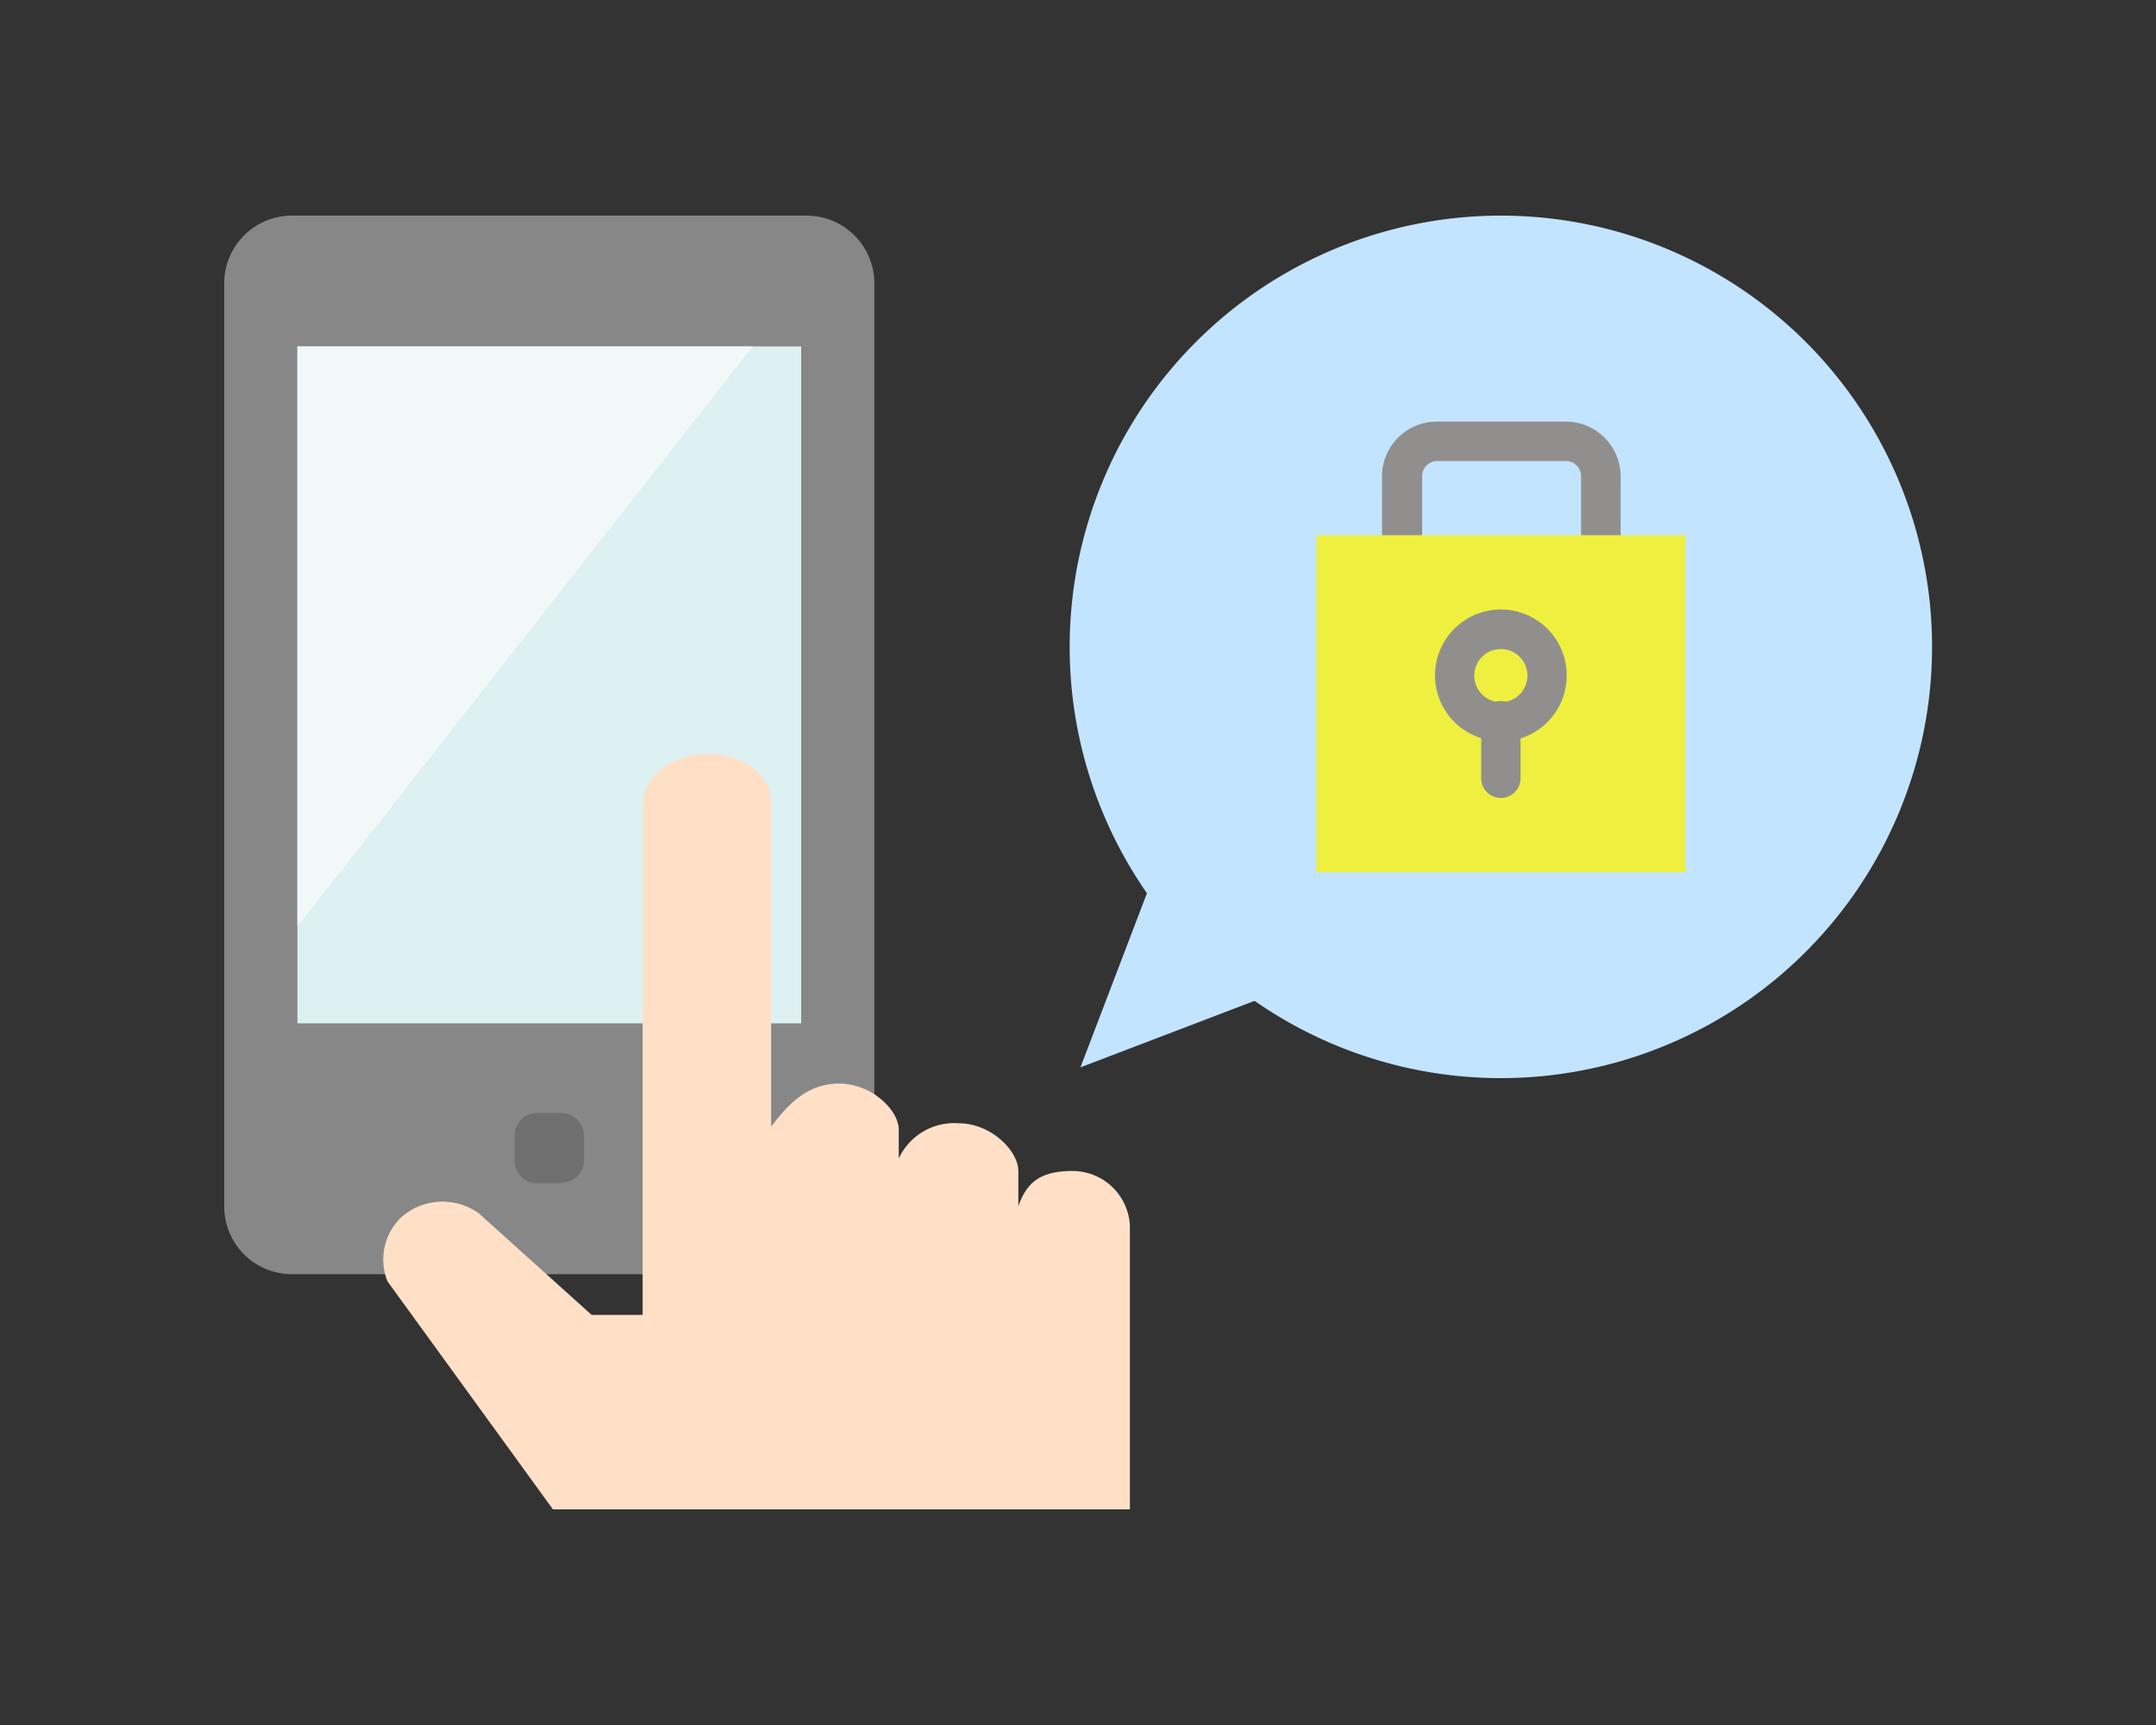
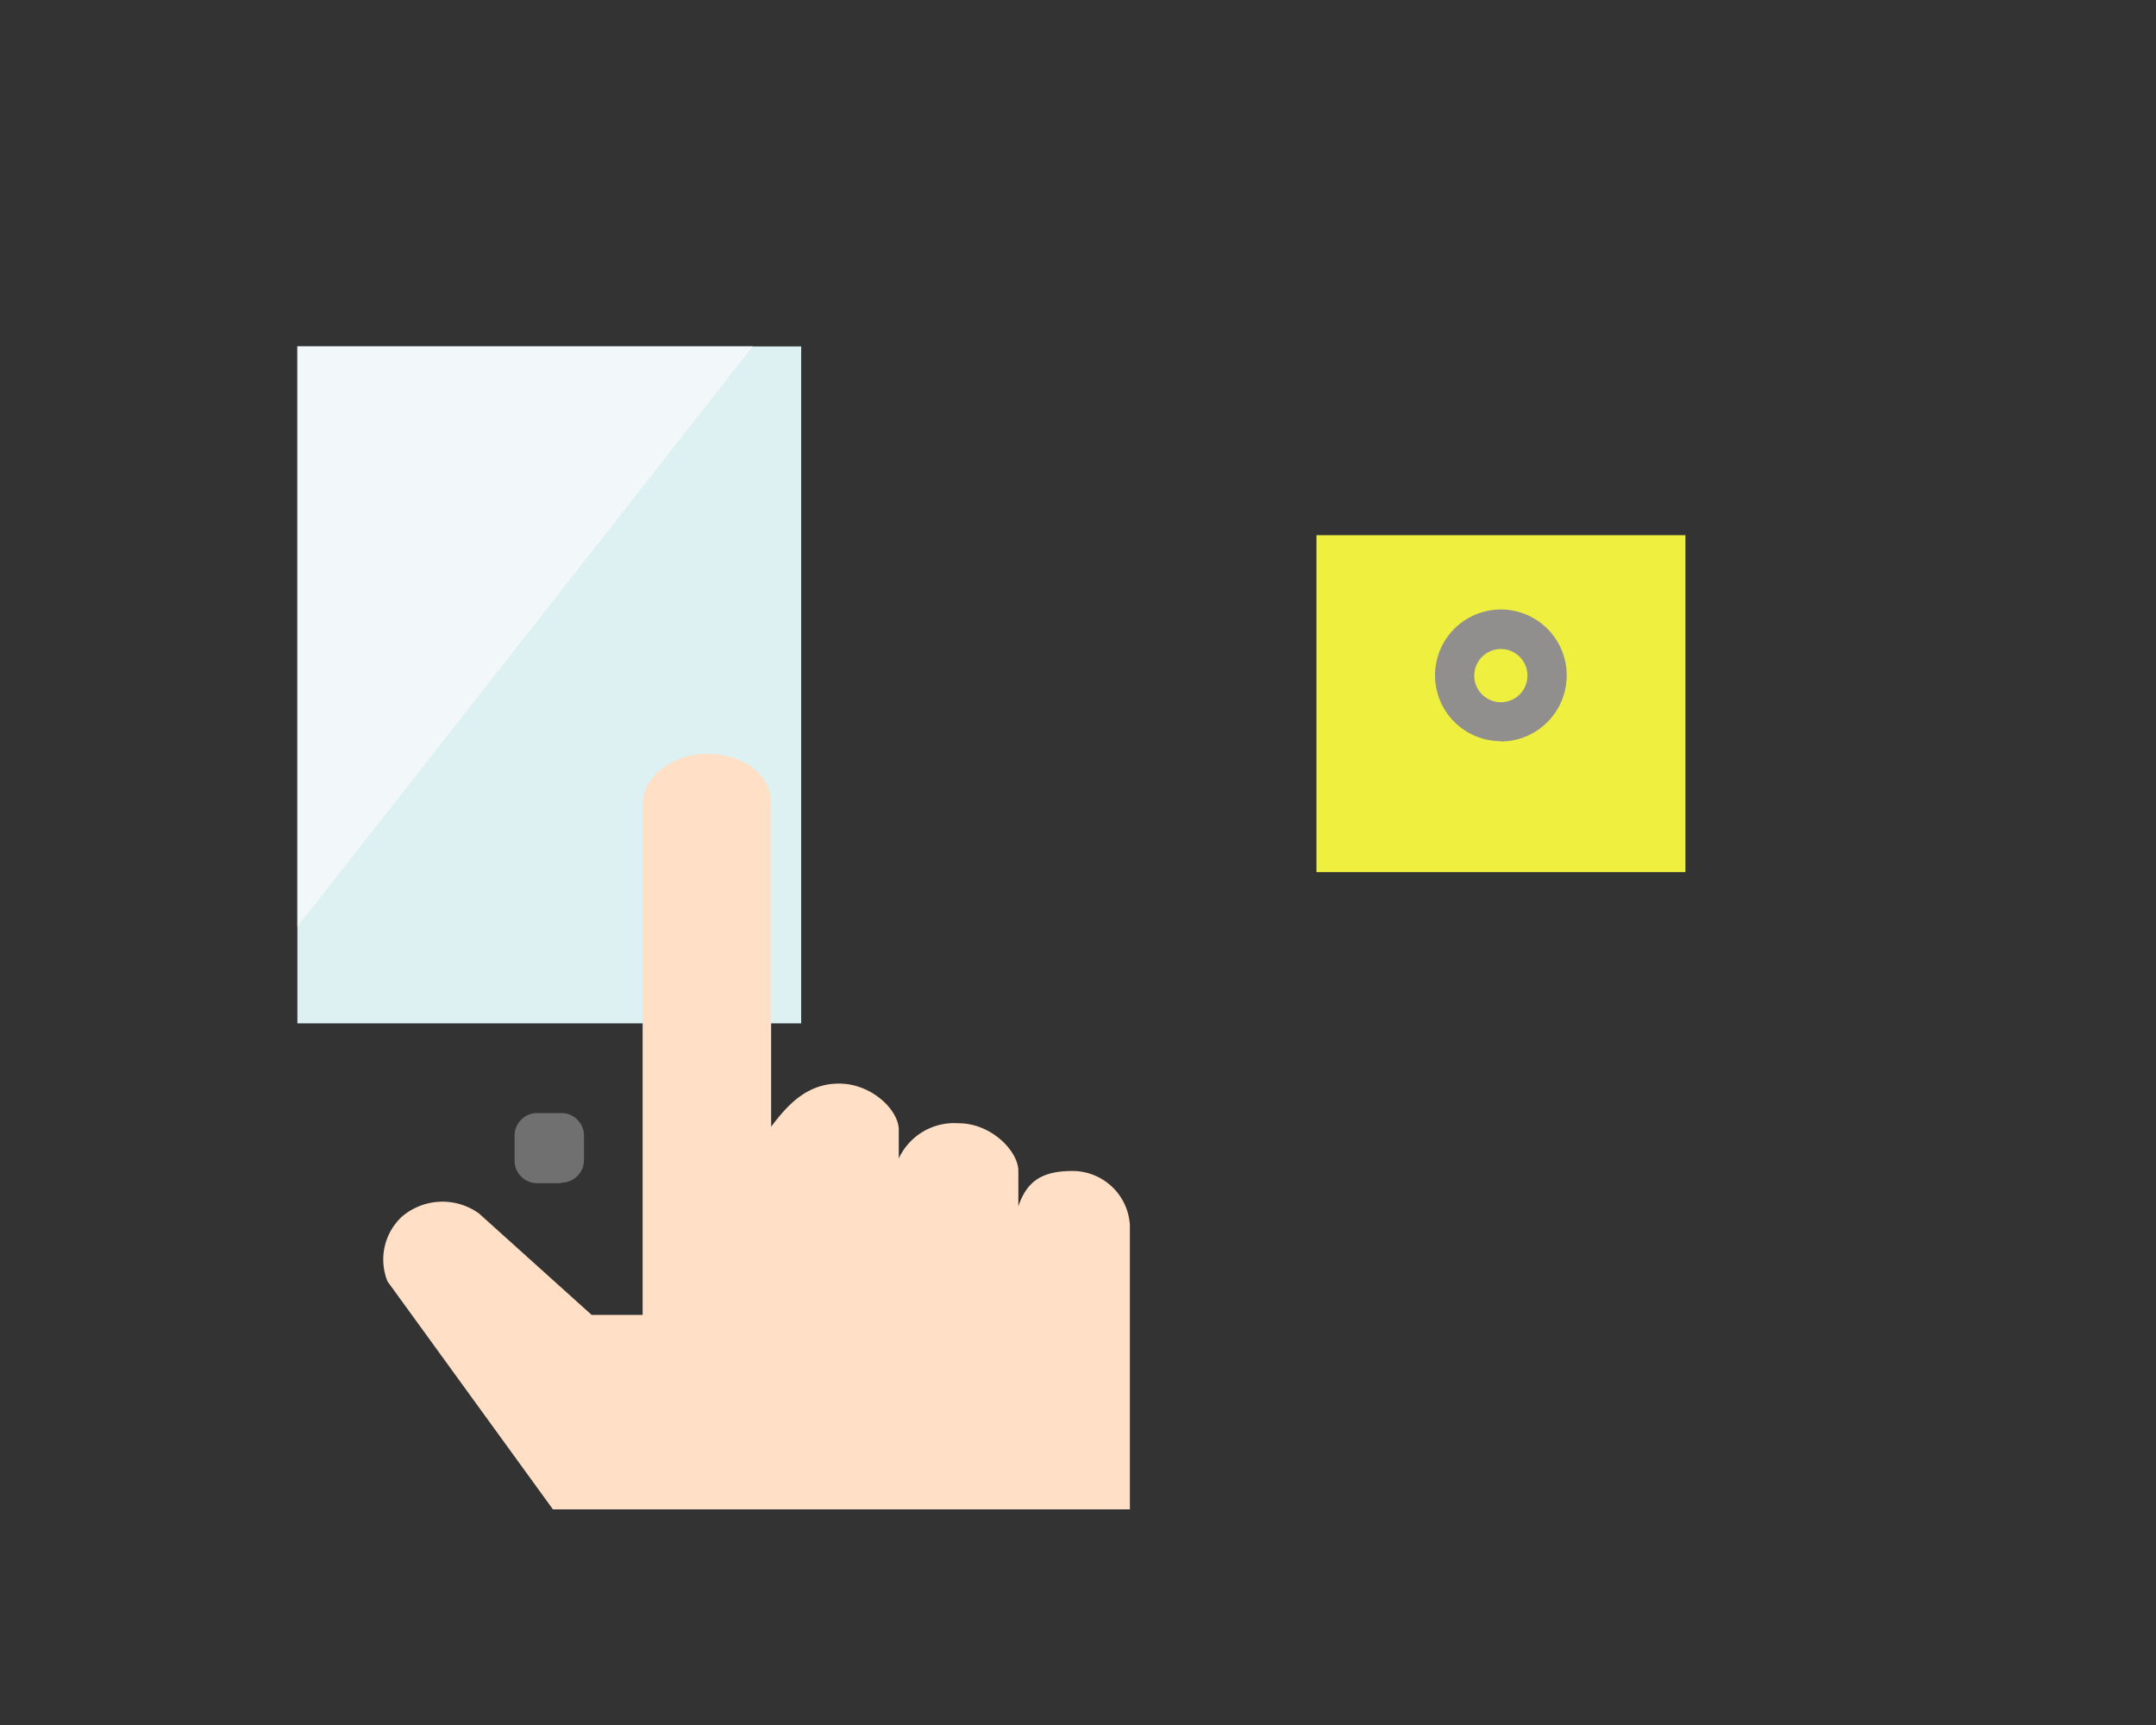
<svg xmlns="http://www.w3.org/2000/svg" width="150" height="120" viewBox="0 0 150 120">
  <rect x="0" y="0" width="150" height="120" fill="#333333" stroke="none" />
  <defs>
    <style>.cls-1{fill:#c2e4fe;}.cls-2{fill:#918f8d;}.cls-3{fill:#efef3f;}.cls-4{fill:#878787;}.cls-5{fill:#707070;}.cls-6{fill:#ddf0f2;}.cls-7{fill:#f2f8f9;}.cls-8{fill:#ffe0c7;}.cls-9{fill:none;}</style>
  </defs>
  <title>point</title>
  <g id="レイヤー_2" data-name="レイヤー 2">
-     <polygon class="cls-1" points="80.7 59.77 75.17 74.25 89.65 68.72 95.18 54.25 80.7 59.77" />
-     <path class="cls-1" d="M134.42,45a30,30,0,1,1-30-30,30,30,0,0,1,30,30" />
-     <path class="cls-2" d="M112.76,39.63H110v-6.5A1.06,1.06,0,0,0,109,32.07h-9a1.06,1.06,0,0,0-1.06,1.06v6.5H96.15v-6.5a3.81,3.81,0,0,1,3.8-3.8h9a3.81,3.81,0,0,1,3.8,3.8Z" />
    <rect class="cls-3" x="91.59" y="37.23" width="25.67" height="23.44" />
    <path class="cls-2" d="M104.42,51.56A4.58,4.58,0,1,1,109,47a4.59,4.59,0,0,1-4.58,4.58m0-6.43A1.85,1.85,0,1,0,106.27,47a1.85,1.85,0,0,0-1.85-1.85" />
-     <path class="cls-2" d="M104.42,55.51a1.37,1.37,0,0,1-1.37-1.37v-4a1.37,1.37,0,1,1,2.74,0v4a1.37,1.37,0,0,1-1.37,1.37" />
-     <path class="cls-4" d="M56.12,88.64H20.31a4.71,4.71,0,0,1-4.71-4.71V19.71A4.71,4.71,0,0,1,20.31,15H56.12a4.71,4.71,0,0,1,4.71,4.71V83.93a4.71,4.71,0,0,1-4.71,4.71" />
    <path class="cls-5" d="M39.07,82.31h-1.7a1.57,1.57,0,0,1-1.57-1.57V79a1.57,1.57,0,0,1,1.57-1.57h1.7A1.57,1.57,0,0,1,40.63,79v1.7a1.57,1.57,0,0,1-1.57,1.57" />
    <rect class="cls-6" x="20.69" y="24.1" width="35.05" height="47.09" />
    <polygon class="cls-7" points="20.69 64.46 20.69 24.1 52.37 24.1 20.69 64.46" />
    <path class="cls-8" d="M78.61,85.25a4,4,0,0,0-4-3.79c-2.3,0-3.2.86-3.76,2.45V81.45c0-1.35-1.86-3.31-4.16-3.31a4.25,4.25,0,0,0-4.16,2.45v-2c0-1.35-1.86-3.21-4.16-3.21s-3.65,1.59-4.72,3V56c0-2.43-2.31-3.56-4.47-3.56s-4.47,1.4-4.47,3.56V91.47H41.16l-7.83-7.05a4.34,4.34,0,0,0-5.37.22,4.07,4.07,0,0,0-1,4.5L38.47,105H78.61V85.25Z" />
  </g>
  <g id="box">
    <rect class="cls-9" x="0.01" width="150" height="120" />
  </g>
</svg>